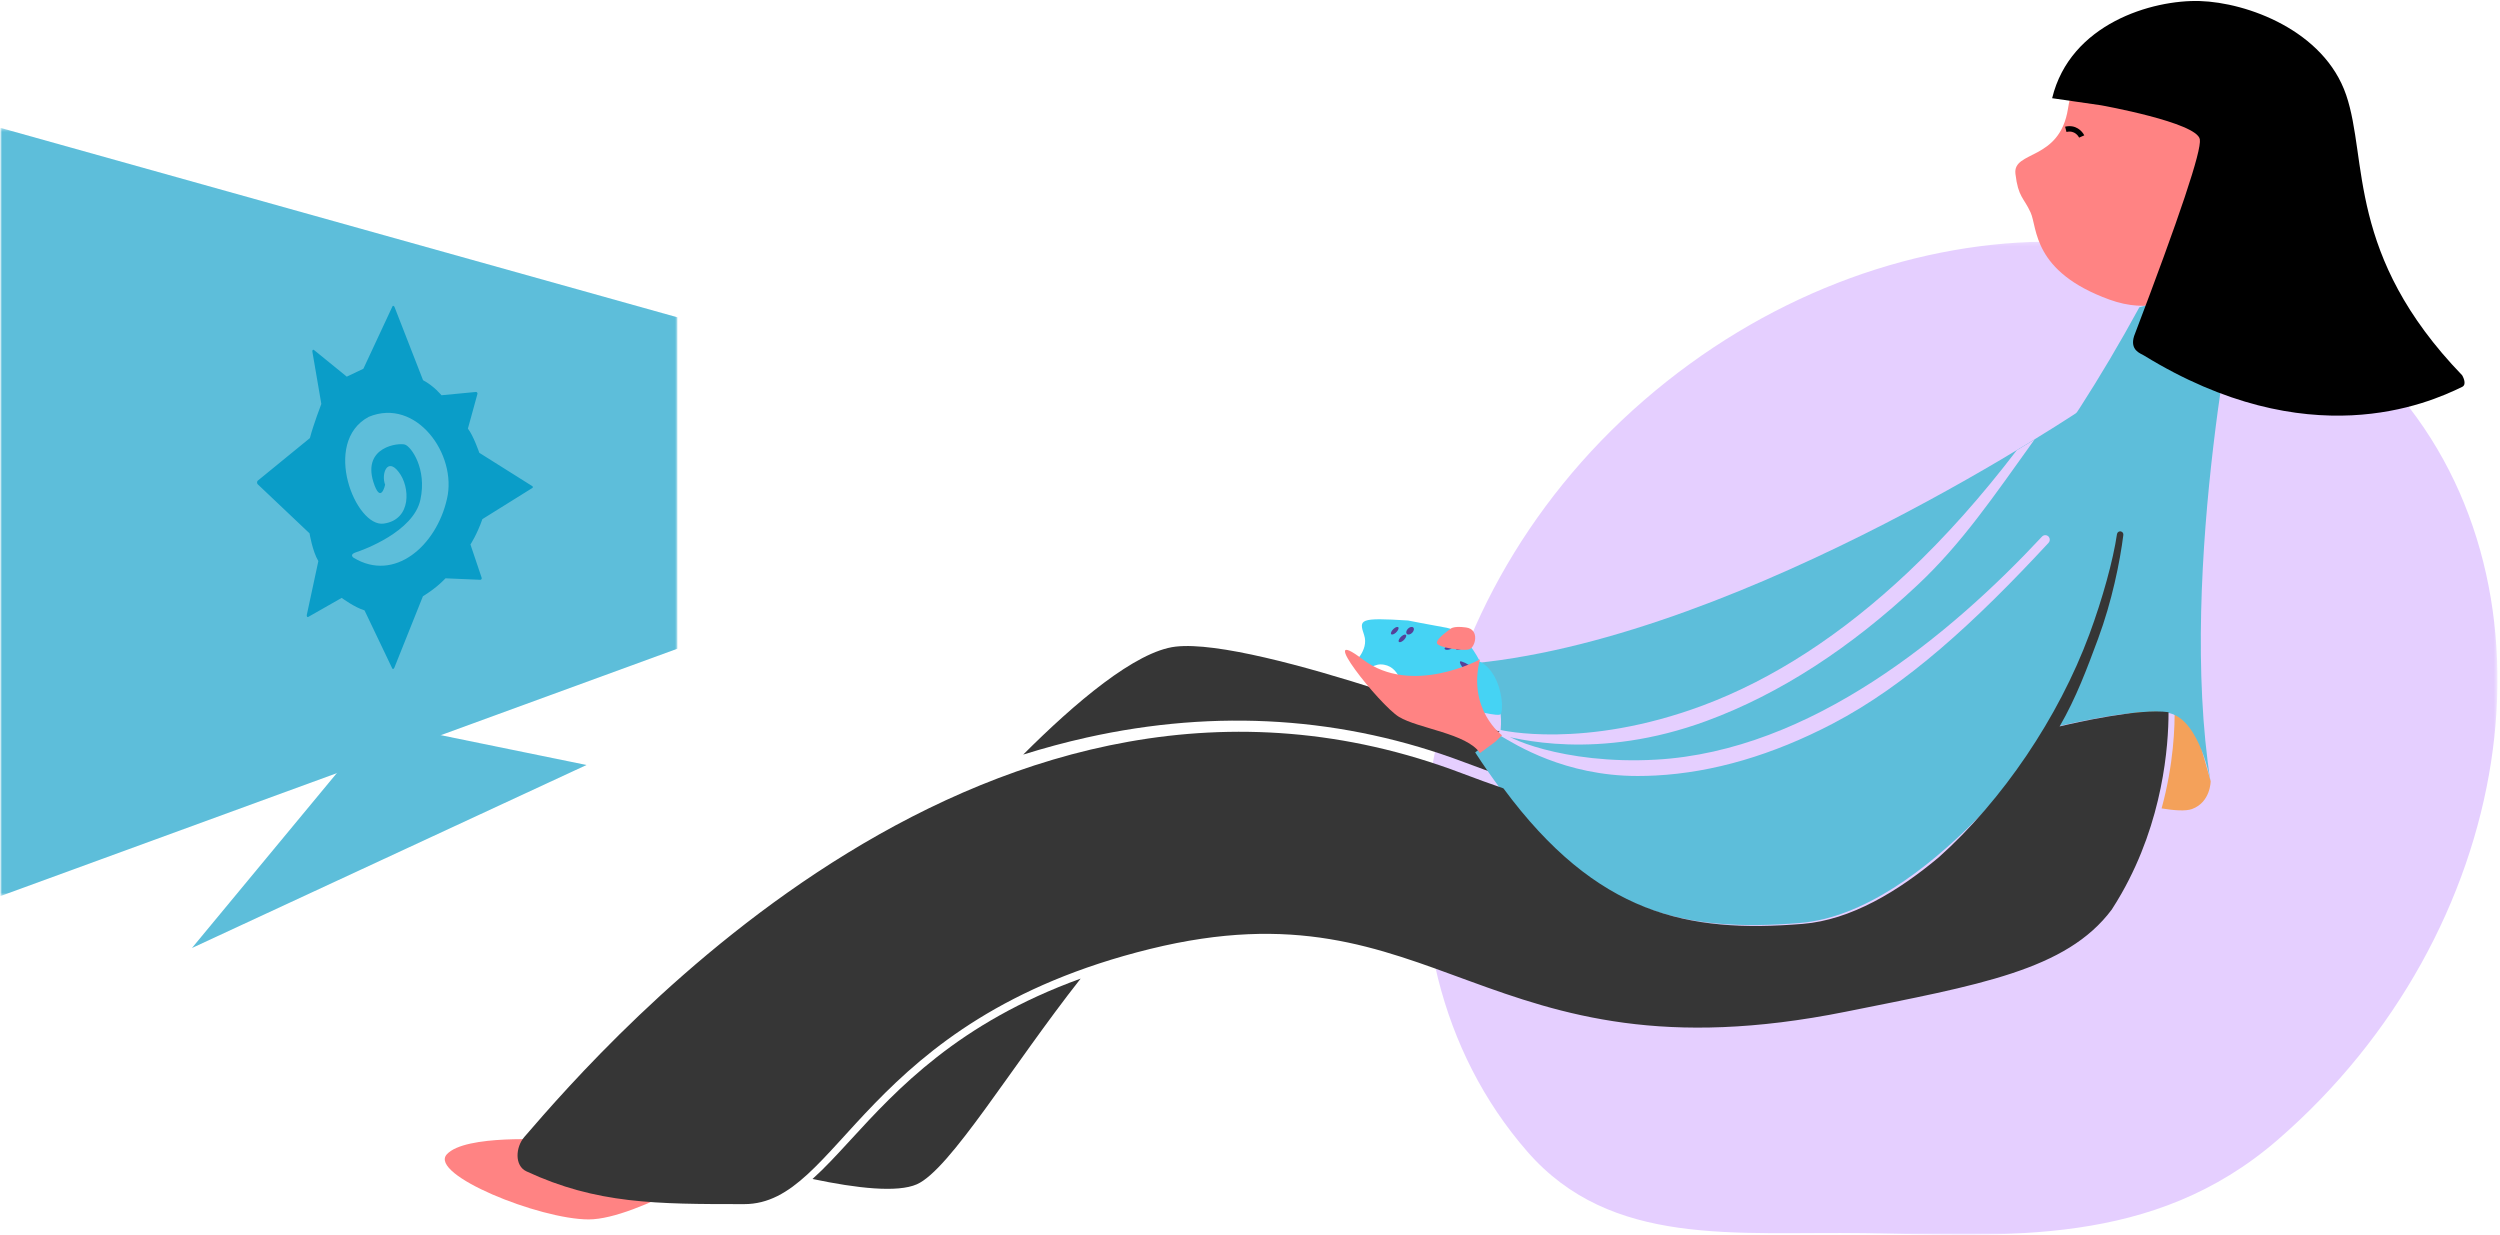
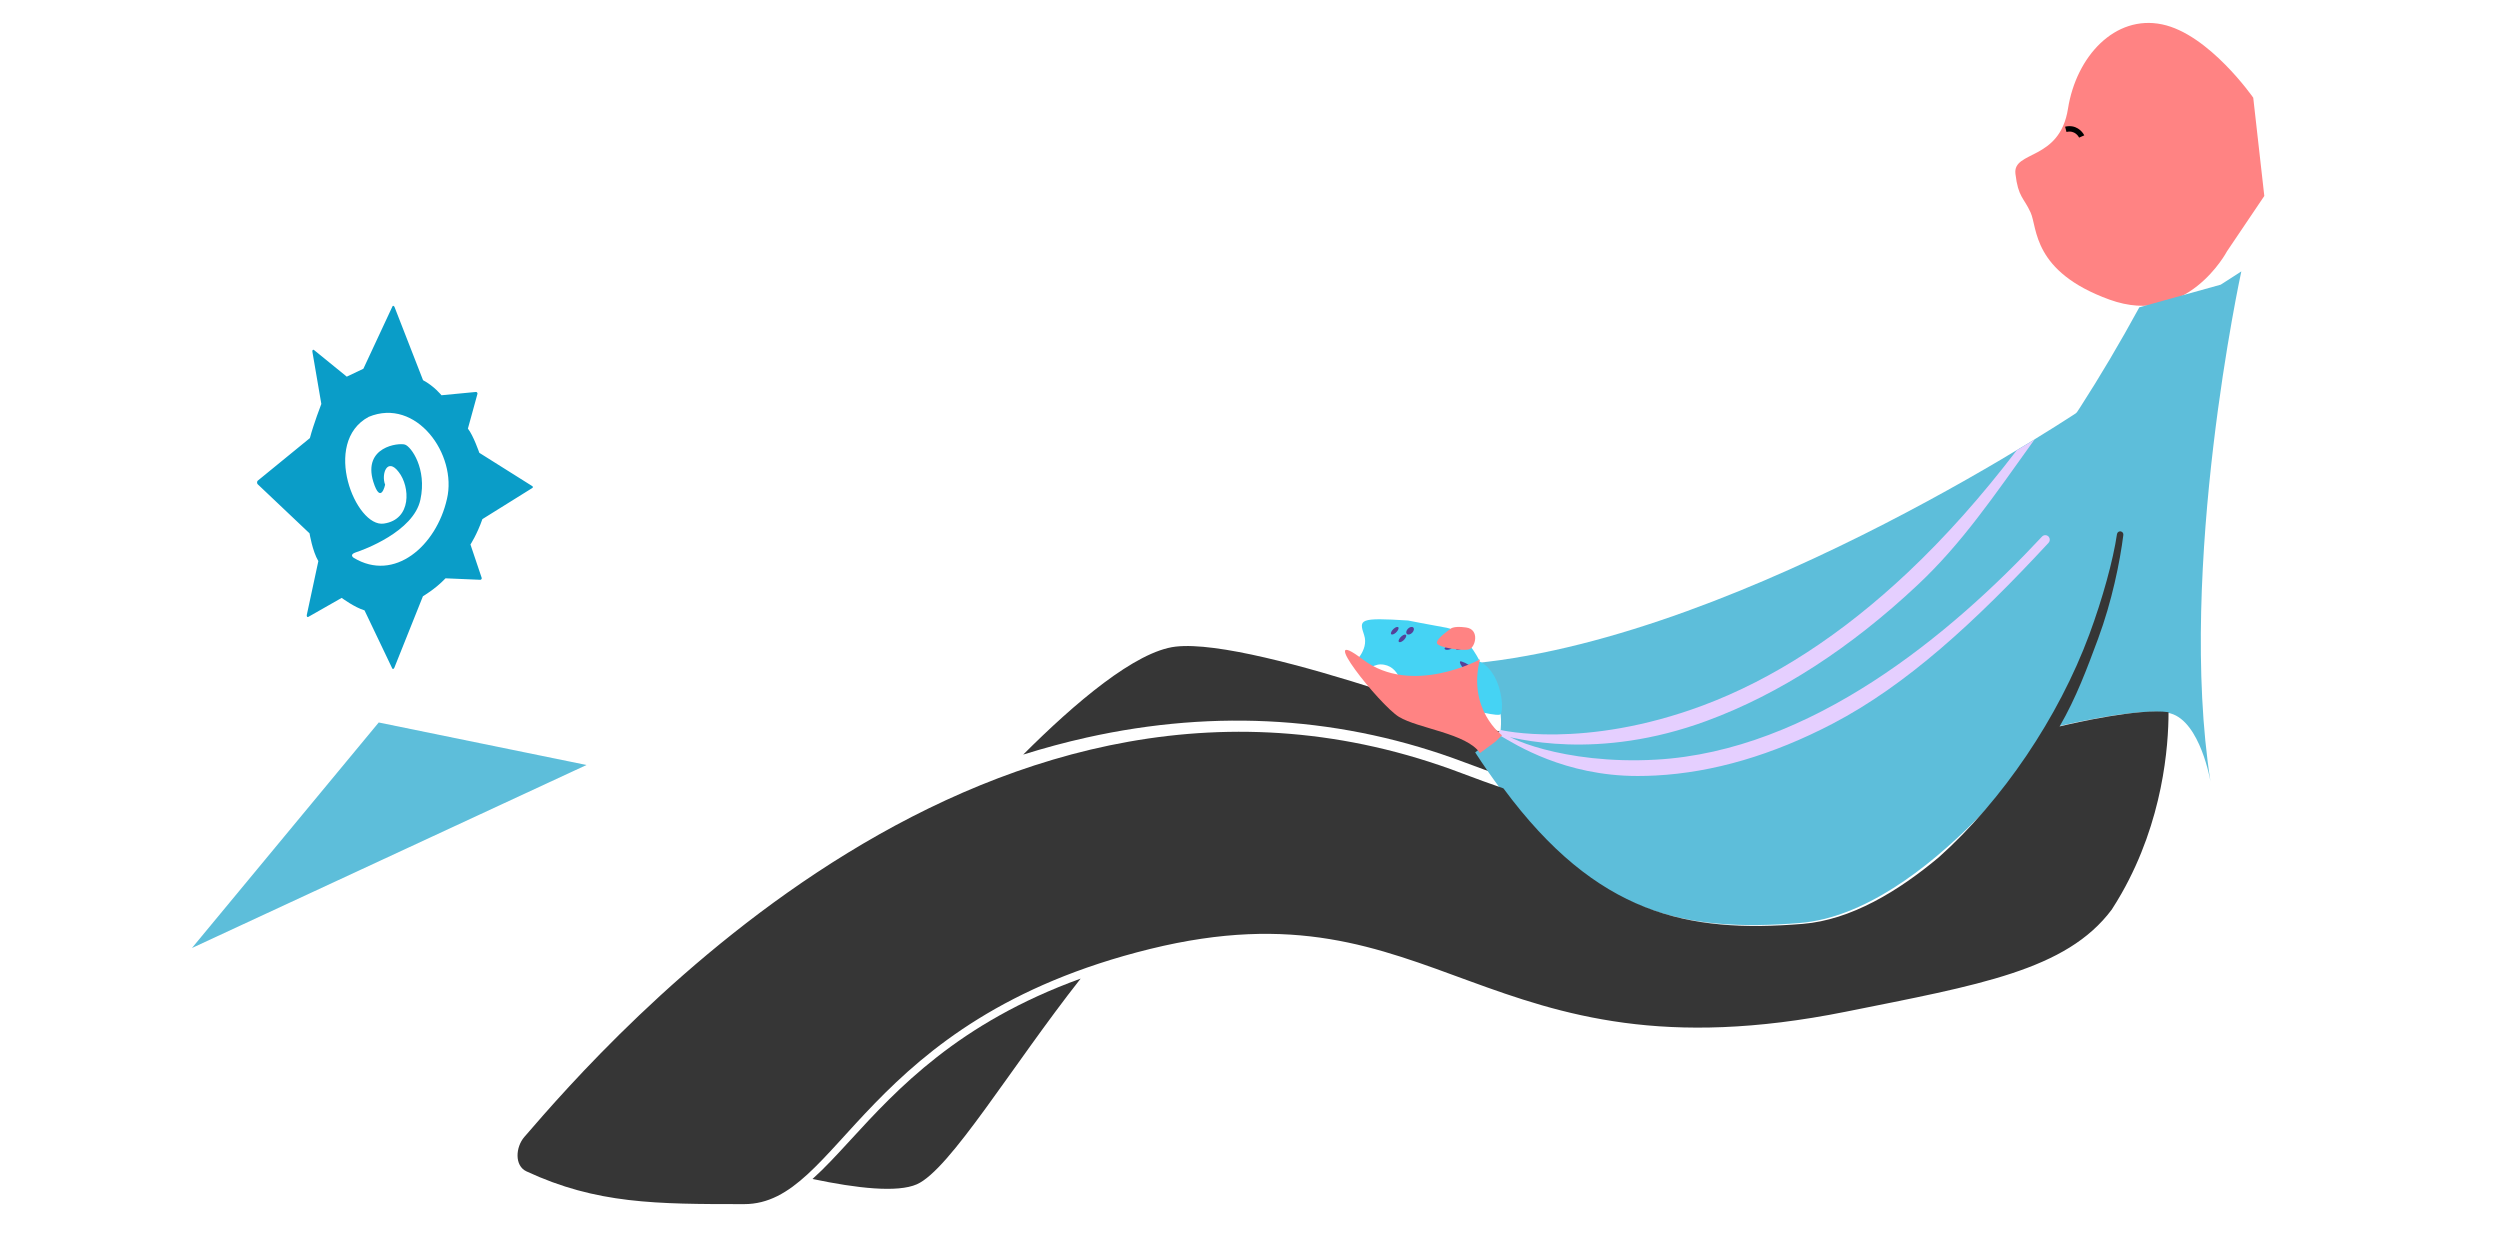
<svg xmlns="http://www.w3.org/2000/svg" xmlns:xlink="http://www.w3.org/1999/xlink" width="654" height="323" viewBox="0 0 654 323">
  <defs>
-     <path id="prefix__a" d="M0.593 0.199L281.453 0.199 281.453 260 0.593 260z" />
-     <path id="prefix__c" d="M0 0.449L177.104 0.449 177.104 201.415 0 201.415z" />
-   </defs>
+     </defs>
  <g fill="none" fill-rule="evenodd">
-     <path fill="#FF8383" d="M143.598 298.2s-22.053-1.512-26.83 3.782C111.987 307.276 141.024 319 153.89 319c12.864 0 39.512-17.018 39.512-17.018l-49.804-3.782z" transform="translate(.11)" />
    <g transform="translate(.11) translate(371.773 63)">
      <mask id="prefix__b" fill="#fff">
        <use xlink:href="#prefix__a" />
      </mask>
      <path fill="#E5CFFF" d="M223.89 235.24c-32.56 28.182-71.152 24.914-107.899 24.367-33.909-.506-66.365 3.854-88.33-21.353C-18.105 185.732-4.453 95.925 58.155 41.738c62.608-54.186 150.462-55.536 196.228-3.013 45.768 52.522 32.116 142.33-30.492 196.516" mask="url(#prefix__b)" />
    </g>
-     <path fill="#F4A15A" d="M571.062 179.264l-9.77-8.264-10.146 36.996s5.85 1.834 11.704 3.02c3.139-11.417 3.452-21.108 3.349-25.956l2.56-.049c.105 4.95-.214 14.825-3.395 26.47 3.298.543 6.32.757 7.954.161 4.884-1.779 4.884-7.293 4.884-7.293l-7.14-25.085z" transform="translate(.11)" />
    <path fill="#363636" d="M284.138 192.947c34.11-7.605 67.386-5.42 98.906 6.493 14.396 5.44 27.954 9.626 40.607 12.56l4.239-2.29-29.003-15.772s-70.055-27.197-91.412-24.787c-10.496 1.184-26.428 14.755-39.919 28.25 5.547-1.731 11.076-3.226 16.582-4.454" transform="translate(.11)" />
    <path fill="#FF8383" d="M582.465 65.749s-10.479 19.965-30.723 12.633c-20.245-7.332-18.828-18.788-20.636-22.771-1.809-3.983-3.256-3.983-3.98-10.139-.722-6.154 11.575-3.266 13.745-17.017 2.17-13.75 12.298-24.621 24.595-22.086 12.297 2.535 23.87 19.19 23.87 19.19l2.895 25.707-9.766 14.483z" transform="translate(.11)" />
    <path fill="#363636" d="M222.403 298.197c-3.504 3.815-6.73 7.328-9.961 10.223 11.69 2.467 22.246 3.616 27.288 1.394 8.676-3.825 24.757-30.815 42.857-53.814-32.1 11.634-48.054 28.99-60.184 42.197" transform="translate(.11)" />
-     <path fill="#5DBEDA" d="M580.827 74.47l-21.289 5.926c-82.2 150.714-168.073 111.907-168.073 111.907l-5.663 4.534c2.176 3.35 4.34 6.465 6.499 9.364 24.488 32.89 48.225 37.709 78.442 35.252 33.389-2.714 66.31-51.144 66.31-51.144s21.92-5.442 30.14-3.809c.182.036.358.088.535.138 7.801 2.218 10.425 17.817 10.425 17.817C569.385 148.413 586.219 71 586.219 71l-5.392 3.47z" transform="translate(.11)" />
+     <path fill="#5DBEDA" d="M580.827 74.47l-21.289 5.926c-82.2 150.714-168.073 111.907-168.073 111.907l-5.663 4.534c2.176 3.35 4.34 6.465 6.499 9.364 24.488 32.89 48.225 37.709 78.442 35.252 33.389-2.714 66.31-51.144 66.31-51.144s21.92-5.442 30.14-3.809c.182.036.358.088.535.138 7.801 2.218 10.425 17.817 10.425 17.817C569.385 148.413 586.219 71 586.219 71z" transform="translate(.11)" />
    <path fill="#5DBEDA" d="M546.135 106s-88.648 60.313-160.333 67.473c5.126 4.703 7.574 11.675 6.52 18.575l-.866 5.66L429.58 209s113.547-65.27 116.556-103" transform="translate(.11)" />
-     <path fill="#000" d="M549.478 27.533s25.161 4.49 25.89 8.911c.486 2.948-5.248 20.107-17.201 51.478-1.154 3.708 1.642 4.494 2.567 5.062 42.974 26.385 74.21 12.642 83.256 8.226 1.418-.692 0-3.038 0-3.038-30.35-31.479-24.594-56.482-30.35-73.339C607.884 7.977 587.728.64 575.342.271c-12.386-.368-33.877 5.895-38.613 25.42l12.749 1.842z" transform="translate(.11)" />
    <path fill="#E5CFFF" d="M384.8 194.43l7.354-2.963.086-.549c.21.066 21.943 5.259 53.11-6.366 18.35-6.845 36.405-18.566 53.66-34.84 9.751-9.195 19.257-19.863 28.466-31.931l4.63-2.781c-10.708 14.925-18.959 27.104-30.437 37.9-17.71 16.657-36.281 28.649-55.2 35.642-28.76 10.633-50.173 4.713-55.099 3.435-1.79 1.431-5.127 4.225-6.57 2.452" transform="translate(.11)" />
    <path fill="#E5CFFF" d="M428.288 203c-19.035 0-31.94-8.226-35.86-10.517-1.775 1.436.865-1.062.865-1.062-.725 1.128 15.377 8.681 39.82 7.303 40.504-2.285 77.094-32.736 100.965-58.35.513-.55 1.394-.484 1.825.133.318.457.273 1.079-.105 1.488-19.262 20.798-37.206 37.25-56.5 47.327-15.704 8.2-31.275 12.762-46.28 13.553-1.619.085-3.197.125-4.73.125" transform="translate(.11)" />
    <path fill="#45D3F4" d="M368.234 162.323c-12.857-.816-12.857-.272-11.49 3.808 1.368 4.08-3.009 7.62-3.009 7.62l2.462 2.174s2.945-2.117 4.788-2.117c5.334 0 5.881 6.74 5.881 6.74s24.684 7.766 25.623 6.258c.94-1.508.127-11.57-6.046-13.953l.393-.193s-3.83-7.616-8.48-8.433c-4.651-.817-10.122-1.904-10.122-1.904" transform="translate(.11)" />
    <path fill="#544199" d="M382.254 173.047c-1.839-.594 2.368 4.668 3.27 3.87.903-.796-.45-2.96-3.27-3.87M365.735 164.174c.123.31-.215.932-.755 1.39-.54.455-1.076.573-1.199.263-.122-.312.216-.934.755-1.39.54-.457 1.077-.574 1.2-.263M367.74 166.174c.122.31-.216.933-.756 1.39-.539.455-1.075.573-1.199.263-.122-.312.216-.934.756-1.39.539-.457 1.076-.574 1.198-.263M369.746 164.402c.117.443-.225 1.07-.766 1.4-.54.33-1.075.238-1.192-.204-.118-.443.224-1.07.765-1.4.54-.33 1.074-.239 1.193.204M380.807 169.876c-.097-.182.267-.498.813-.706.545-.207 1.064-.228 1.16-.046.096.182-.267.499-.812.705-.545.208-1.065.229-1.16.047M378.803 166.876c-.096-.182.267-.498.813-.706.545-.207 1.064-.228 1.16-.046.096.182-.268.499-.812.705-.545.208-1.065.229-1.161.047M377.798 169.734c-.086-.242.288-.544.834-.673.547-.13 1.06-.038 1.145.204.086.243-.288.544-.834.674-.547.13-1.06.038-1.145-.205" transform="translate(.11)" />
    <path fill="#FF8383" d="M392.817 192.359s-9.11-6.775-5.764-19.863c0 0-17.85 9.746-30.678 0-12.83-9.745 4.462 11.974 9.482 15.036 5.02 3.063 17.759 4.327 21.196 9.468l3.97-2.924 1.794-1.717zM379.242 164.605s-3.718 2.486-3.447 3.644c.273 1.158 6.844 2.132 8.456 1.603 1.612-.529 2.797-5.206-.834-5.707-3.63-.502-4.175.46-4.175.46" transform="translate(.11)" />
    <path fill="#000" d="M543.786 36c-.1-.206-1.06-2.017-3.305-1.477l-.358-1.38c2.785-.671 4.499 1.188 5.01 2.266l-1.347.591z" transform="translate(.11)" />
    <g transform="translate(.11) translate(0 33)">
      <mask id="prefix__d" fill="#fff">
        <use xlink:href="#prefix__c" />
      </mask>
      <path fill="#5DBEDA" d="M0 0.449L0 201.415 177.104 136.701 177.104 50.009z" mask="url(#prefix__d)" />
      <path fill="#5DBEDA" d="M98.966 156L50.104 215 153.319 167.123z" />
      <path fill="#0A9DC8" d="M116.808 97.546c-2.77 12.276-13.762 21.842-24.409 15.368 0 0-1.28-.824.608-1.432 1.888-.597 15.102-5.415 16.86-13.771 1.755-8.11-2.42-13.884-4.037-14.404-1.617-.528-11.062.525-8.295 9.688 1.95 6.226 3.1.81 3.1.81-1.076-2.878.61-7.262 3.573-3.303 2.964 3.777 3.45 12.411-3.907 13.464-7.357 1.127-16.372-21.251-3.968-27.916 12.4-5.17 23.243 9.821 20.475 21.496m22.324-3.379l-13.856-8.714s-1.561-4.542-2.985-6.33l2.496-9.08c.066-.237-.152-.525-.386-.51l-9.029.863s-1.898-2.39-4.816-3.941l-7.452-19.126c-.118-.323-.422-.44-.538-.207L94.95 63.466l-4.344 2.066-8.587-6.98c-.236-.2-.475.07-.409.462l2.34 13.655s-2.04 5.286-2.994 8.937L67.301 92.758c-.21.19-.216.692-.012.904l13.58 12.864s.742 4.637 2.302 7.26l-3.022 14.068c-.079.374.127.68.365.54l8.76-4.988s3.393 2.509 5.973 3.262l7.262 15.21c.117.23.417.12.537-.195l7.482-18.707s3.26-1.885 5.91-4.689l9.101.388c.237.005.44-.28.36-.51l-2.939-8.728s1.698-2.57 3.125-6.636l13.054-8.137c.204-.11.2-.384-.007-.497" />
    </g>
    <path fill="#363636" d="M552.318 237.953c.896-1.385 1.756-2.8 2.579-4.246 10.844-19.074 12.282-38.502 12.282-47.4-7.59-1.08-24.392 2.743-28.493 3.722 4.317-7.451 7.196-15.19 10.068-22.943 3.614-9.76 5.71-20.062 6.605-27.145.053-.42-.215-.809-.626-.914-.486-.125-.967.2-1.04.696-.991 6.78-3.777 16.917-7.22 26.213-8.046 21.731-22.697 43.39-39.351 58.295-10.66 8.95-23.091 16.43-35.587 17.451-30.182 2.47-53.893-2.375-78.353-35.45-3.535-1.222-7.154-2.533-10.87-3.944-122.74-46.621-223.982 70.501-245.255 95.14-2.292 2.654-2.626 7.523.555 9.002 18.353 8.54 33.897 8.57 56.95 8.57 25.18 0 30.654-48.148 106.192-66.751 75.537-18.604 86.759 35.563 182.002 16.413 34.817-7 57.683-10.81 69.562-26.709" transform="translate(.11)" />
  </g>
</svg>